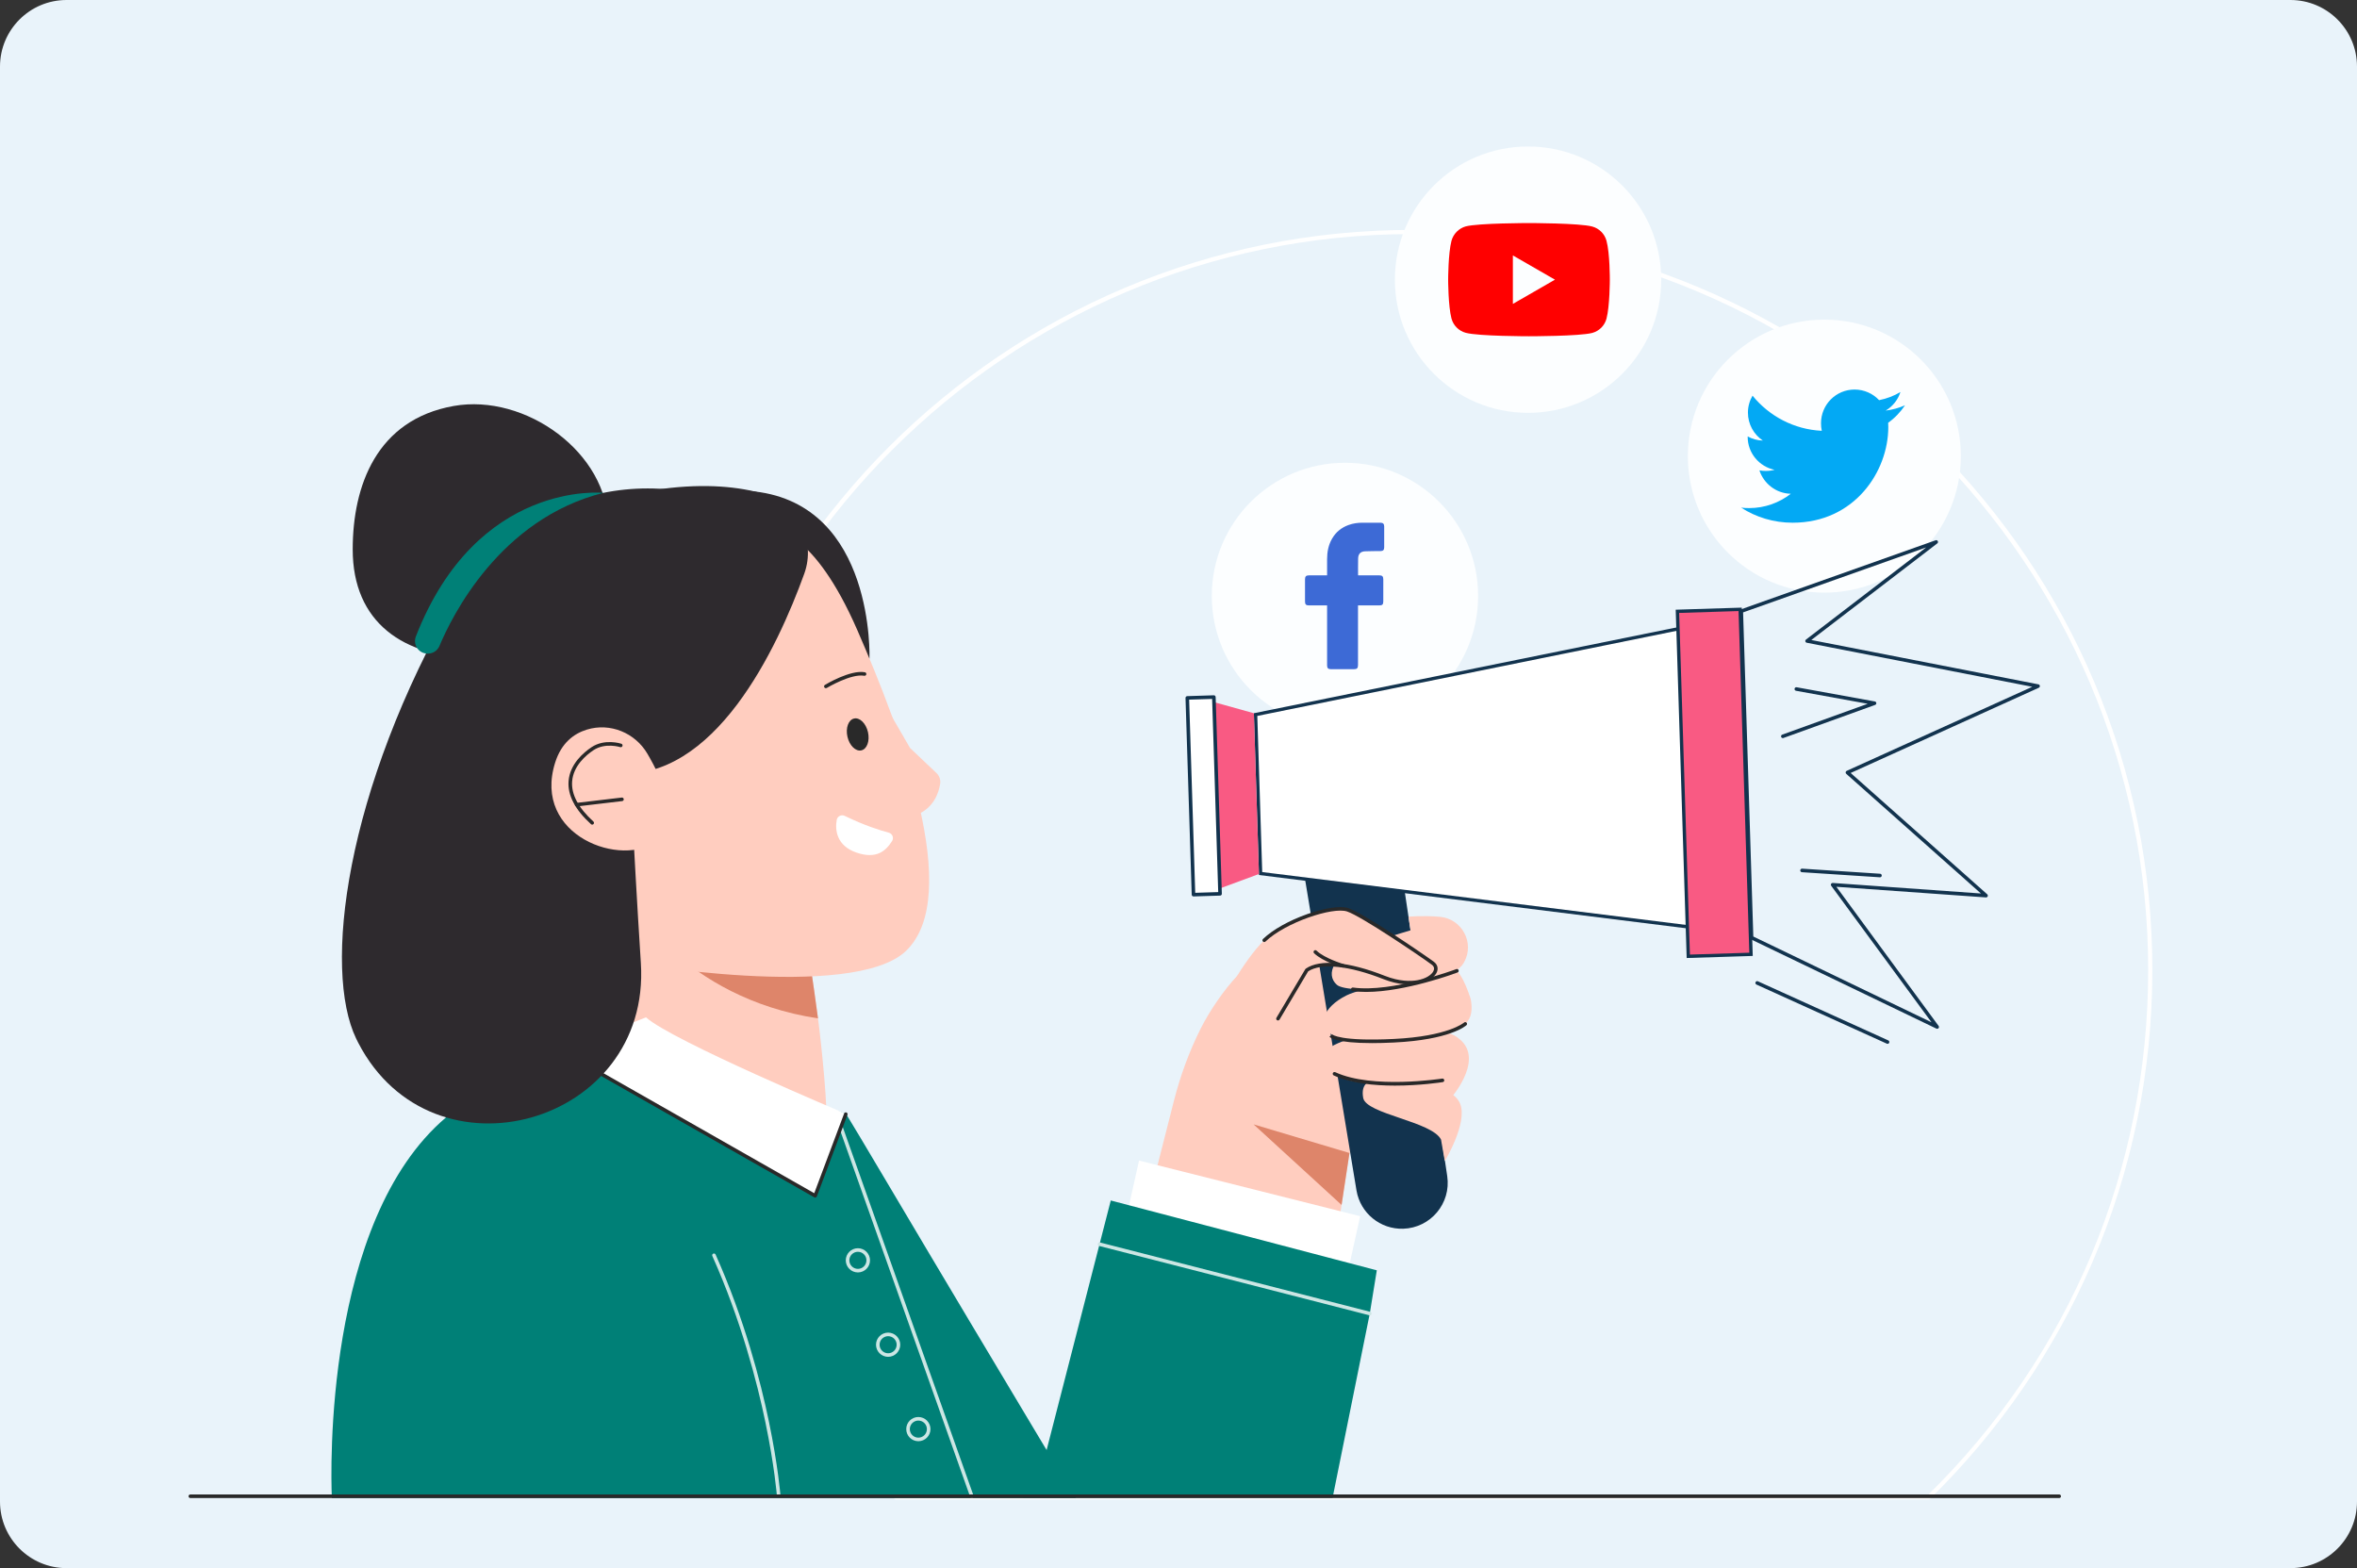
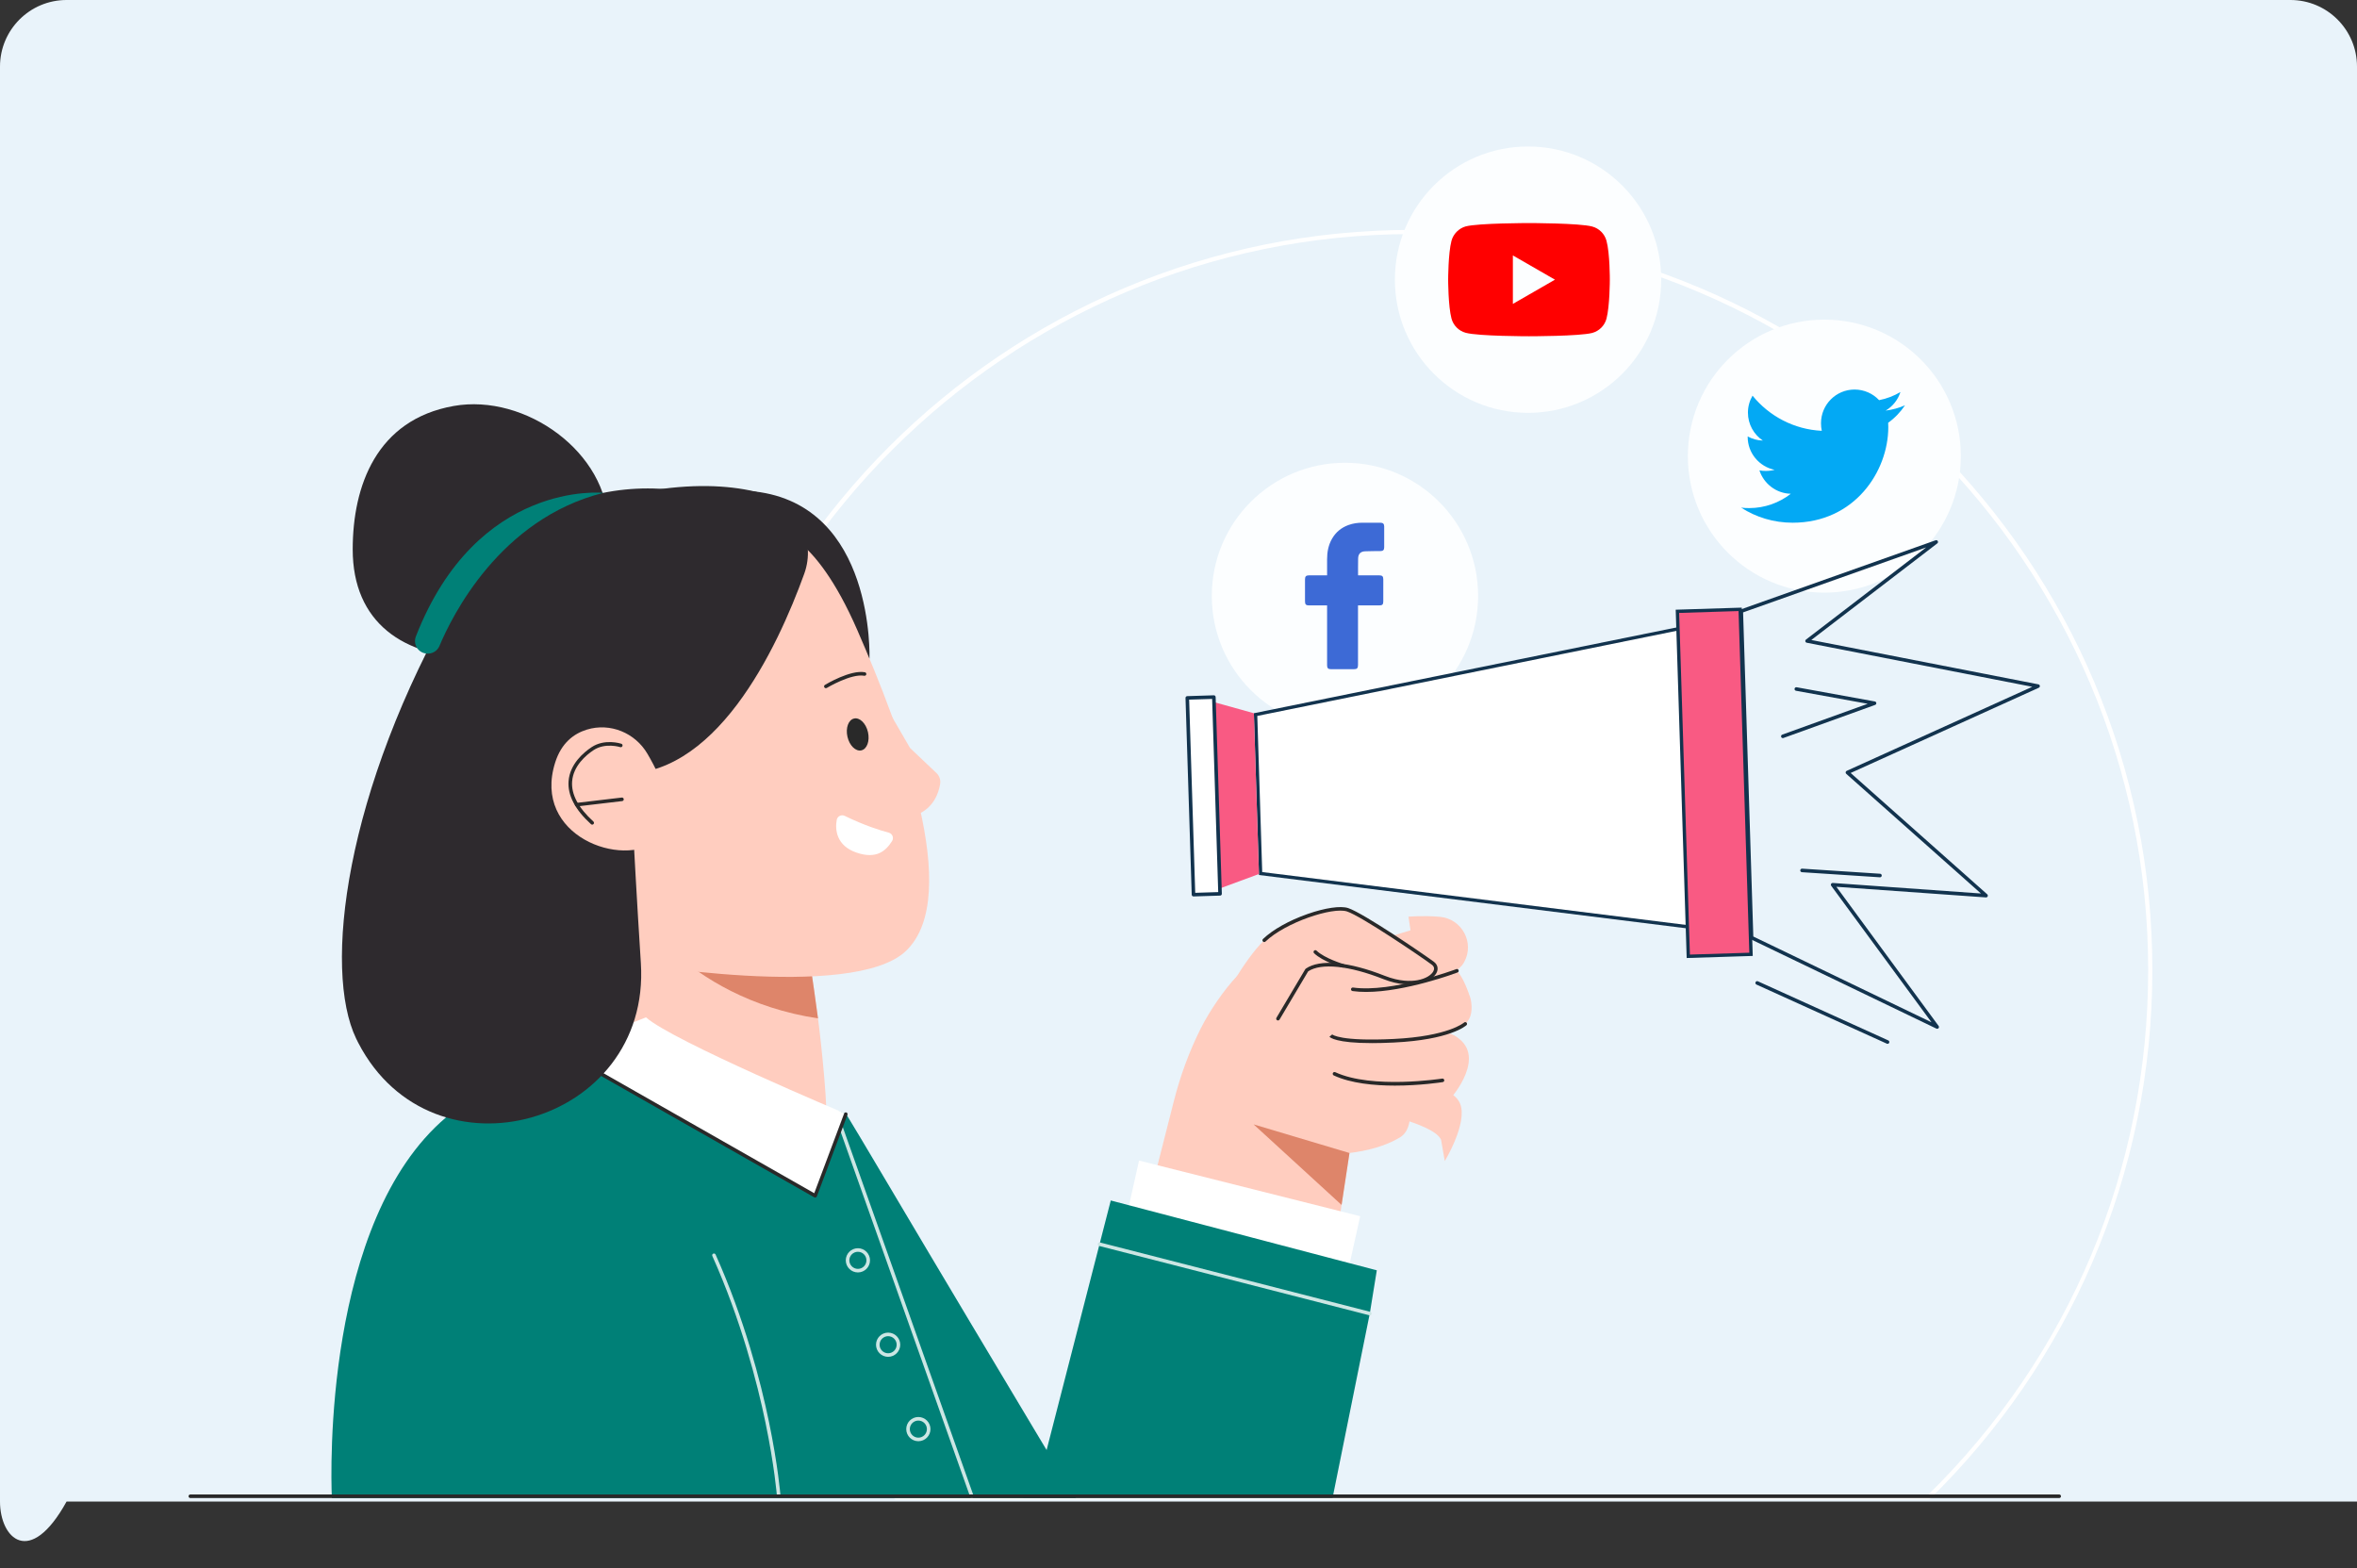
<svg xmlns="http://www.w3.org/2000/svg" width="708" height="471" viewBox="0 0 708 471" fill="none">
  <rect x="0" y="0" width="708" height="471" fill="#333333" stroke="none" />
  <g clip-path="url(#clip0_10420_36382)">
-     <path d="M0 20C0 8.954 8.954 0 20 0H688C699.046 0 708 8.954 708 20V451C708 462.046 699.046 471 688 471H20C8.954 471 0 462.046 0 451V20Z" fill="#E9F3FA" />
+     <path d="M0 20C0 8.954 8.954 0 20 0H688C699.046 0 708 8.954 708 20V451H20C8.954 471 0 462.046 0 451V20Z" fill="#E9F3FA" />
    <path d="M579.012 449.141H269.464C226.73 407.229 203.202 351.196 203.202 291.338C203.202 169.457 302.359 70.302 424.238 70.302C546.118 70.302 645.275 169.457 645.275 291.338C645.275 351.196 621.746 407.229 579.012 449.141ZM268.954 450.391H579.522L579.705 450.214C590.014 440.124 599.379 428.99 607.54 417.121C615.777 405.139 622.855 392.31 628.577 378.988C640.487 351.259 646.525 321.768 646.525 291.338C646.525 261.33 640.648 232.218 629.057 204.813C623.486 191.642 616.59 178.938 608.562 167.054C600.61 155.283 591.478 144.216 581.419 134.157C571.36 124.097 560.292 114.966 548.522 107.014C536.638 98.987 523.935 92.09 510.763 86.519C483.357 74.928 454.247 69.051 424.238 69.051C394.23 69.051 365.118 74.928 337.713 86.519C324.542 92.09 311.838 98.987 299.954 107.014C288.185 114.966 277.116 124.097 267.057 134.157C256.997 144.216 247.866 155.283 239.914 167.054C231.887 178.938 224.99 191.642 219.419 204.813C207.828 232.218 201.951 261.33 201.951 291.338C201.951 321.768 207.989 351.259 219.899 378.988C225.621 392.31 232.699 405.139 240.936 417.121C249.097 428.99 258.462 440.124 268.772 450.214L268.954 450.391Z" fill="white" />
    <path d="M364 179C364 201.091 381.909 219 404 219C426.091 219 444 201.091 444 179C444 156.909 426.091 139 404 139C381.909 139 364 156.909 364 179Z" fill="#FCFEFF" />
    <path d="M398.635 181.842C398.462 181.842 394.839 181.843 393.168 181.841C392.308 181.841 392.001 181.531 392.001 180.666C392 178.442 391.999 176.218 392.001 173.995C392.002 173.14 392.326 172.814 393.175 172.813C394.846 172.812 398.449 172.813 398.635 172.813C398.635 172.66 398.634 169.45 398.635 167.972C398.636 165.786 399.026 163.694 400.136 161.778C401.273 159.817 402.927 158.474 405.048 157.698C406.406 157.2 407.815 157.001 409.256 157C411.059 156.999 412.862 157.001 414.665 157.004C415.44 157.005 415.784 157.348 415.786 158.128C415.789 160.22 415.789 162.312 415.786 164.403C415.785 165.191 415.455 165.508 414.663 165.517C413.185 165.533 411.706 165.523 410.23 165.583C408.739 165.583 407.954 166.311 407.954 167.854C407.919 169.486 407.939 171.12 407.939 172.812C408.079 172.812 412.322 172.812 414.306 172.812C415.207 172.812 415.515 173.122 415.515 174.028C415.515 176.239 415.514 178.451 415.512 180.663C415.512 181.556 415.223 181.841 414.316 181.841C412.333 181.842 408.106 181.842 407.921 181.842V199.741C407.921 200.696 407.621 201 406.679 201C404.384 201 402.087 201 399.792 201C398.96 201 398.635 200.676 398.635 199.844C398.635 194.015 398.635 182.046 398.635 181.842Z" fill="#3D6AD6" />
    <path d="M419 84C419 106.091 436.909 124 459 124C481.091 124 499 106.091 499 84C499 61.909 481.091 44 459 44C436.909 44 419 61.909 419 84Z" fill="#FCFEFF" />
    <path fill-rule="evenodd" clip-rule="evenodd" d="M478.28 68.04C480.36 68.6 482 70.24 482.56 72.32C483.6 76.12 483.56 84.04 483.56 84.04C483.56 84.04 483.56 91.92 482.56 95.72C482 97.8 480.36 99.44 478.28 100C474.48 101 459.28 101 459.28 101C459.28 101 444.12 101 440.28 99.96C438.2 99.4 436.56 97.76 436 95.68C435 91.92 435 84 435 84C435 84 435 76.12 436 72.32C436.56 70.24 438.24 68.56 440.28 68C444.08 67 459.28 67 459.28 67C459.28 67 474.48 67 478.28 68.04ZM467.08 84L454.44 91.28V76.72L467.08 84Z" fill="#FF0000" />
    <path d="M338.142 387.575L352.627 330.642C354.531 323.156 357.192 315.879 360.647 308.97C363.308 303.651 367.908 296.977 371.505 293.267C376.264 288.361 380.847 290.166 380.847 290.166L402.452 284.636C402.452 284.636 433.184 334.088 420.473 341.658C416.039 344.298 410.677 345.663 405.358 346.315L397.489 398.017L338.142 387.575Z" fill="#FFCDBF" />
    <path d="M538.405 170.161C538.453 170.161 538.502 170.155 538.55 170.141L573.719 160.327C574.004 160.247 574.171 159.952 574.091 159.666C574.011 159.382 573.716 159.215 573.431 159.295L538.262 169.108C537.977 169.189 537.81 169.484 537.89 169.769C537.956 170.005 538.171 170.161 538.405 170.161Z" fill="#12334E" />
    <path d="M535.532 221.693C535.593 221.693 535.654 221.682 535.714 221.661L563.259 211.721C563.487 211.639 563.632 211.413 563.611 211.172C563.591 210.931 563.412 210.733 563.173 210.69L539.678 206.423C539.386 206.371 539.108 206.564 539.055 206.855C539.002 207.146 539.195 207.425 539.486 207.478L561.023 211.388L535.351 220.654C535.072 220.754 534.928 221.061 535.028 221.34C535.107 221.557 535.313 221.693 535.532 221.693Z" fill="#12334E" />
    <path d="M566.984 313.52C567.188 313.52 567.383 313.403 567.472 313.205C567.595 312.935 567.475 312.617 567.205 312.496L528.044 294.741C527.775 294.619 527.457 294.739 527.335 295.009C527.213 295.277 527.332 295.595 527.602 295.718L566.763 313.471C566.835 313.503 566.91 313.52 566.984 313.52Z" fill="#12334E" />
    <path d="M564.709 263.503C564.989 263.503 565.224 263.285 565.243 263.001C565.262 262.707 565.038 262.451 564.743 262.432L541.334 260.906C541.038 260.887 540.784 261.11 540.764 261.405C540.745 261.701 540.969 261.955 541.264 261.974L564.673 263.502C564.685 263.502 564.697 263.503 564.709 263.503Z" fill="#12334E" />
-     <path d="M419.397 250.655L434.723 353.274C435.917 361.428 429.742 368.801 421.505 369.06C414.625 369.278 408.637 364.389 407.473 357.605L389.946 251.584L419.397 250.655Z" fill="#12334E" />
    <path d="M515.575 186.534L518.515 279.815L378.66 262.371L377.155 214.629L515.575 186.534Z" fill="white" stroke="#12334E" />
    <path d="M361.626 268.617L378.164 262.517L376.642 214.223L359.763 209.527L361.626 268.617Z" fill="#F95A83" />
    <path d="M525.978 286.639L507.133 287.232L503.868 183.613L522.711 183.019L525.978 286.639Z" fill="#F95A83" stroke="#12334E" />
    <path d="M358.505 268.716L366.482 268.464L364.621 209.374L356.642 209.625L358.505 268.716Z" fill="white" />
    <path d="M365.93 267.946L359.023 268.164L357.196 210.143L364.101 209.927L365.93 267.946ZM358.505 269.251C358.51 269.251 358.516 269.251 358.521 269.251L366.5 269C366.641 268.996 366.777 268.935 366.874 268.832C366.972 268.728 367.024 268.591 367.018 268.448L365.157 209.358C365.152 209.215 365.091 209.081 364.987 208.984C364.884 208.886 364.744 208.834 364.603 208.838L356.626 209.09C356.329 209.099 356.097 209.347 356.106 209.643L357.969 268.733C357.978 269.023 358.216 269.251 358.505 269.251Z" fill="#12334E" />
    <path d="M432.521 275.375C439.146 275.959 443.044 283.227 439.78 289.02C439.721 289.123 439.662 289.225 439.602 289.329C435.157 296.765 405.138 298.931 401.573 295.795C398.006 292.656 400.485 286.478 410.522 283.413C420.559 280.347 423.697 279.424 423.697 279.424L423.084 275.341C423.084 275.341 427.457 274.93 432.521 275.375Z" fill="#FFCDBF" />
    <path d="M432.939 293.798C437.372 293.357 441.347 296.524 441.916 300.943C441.925 301.005 441.933 301.07 441.941 301.134C442.704 307.562 439.166 309.731 428.548 311.331C417.24 313.037 405.84 314.102 401.044 311.424C395.121 308.118 397.416 302.5 404.474 298.973C409.636 296.391 425.04 294.582 432.939 293.798Z" fill="#FFCDBF" />
    <path d="M431.965 309.949C436.42 309.944 439.612 311.874 439.75 316.327C439.752 316.39 439.753 316.454 439.755 316.52C439.889 322.992 436.154 324.805 425.431 325.364C414.01 325.957 405.37 325.657 400.858 322.526C395.285 318.657 395.95 315.586 403.316 312.764C408.705 310.697 424.026 309.961 431.965 309.949Z" fill="#FFCDBF" />
    <path d="M420.459 325.369C420.459 325.369 407.841 320.897 409.482 329.781C410.381 334.652 430.147 336.819 432.859 342.287L433.989 348.73C433.989 348.73 440.847 337.412 438.639 331.618C436.431 325.823 424.331 325.219 420.459 325.369Z" fill="#FFCDBF" />
    <path d="M435.856 329.778C435.856 329.778 447.439 316.656 436.597 310.913L427.087 315.252L418.753 325.873L435.856 329.778Z" fill="#FFCDBF" />
    <path d="M441.213 298.512C441.213 298.512 438.776 290.633 435.336 290.152C431.896 289.67 430.218 292.719 430.218 292.719L441.213 298.512Z" fill="#FFCDBF" />
    <path d="M410.356 297.936C422.129 297.936 437.119 292.351 437.824 292.085C438.101 291.981 438.242 291.672 438.137 291.395C438.033 291.118 437.724 290.979 437.447 291.083C437.256 291.154 418.192 298.256 406.424 296.613C406.131 296.57 405.862 296.775 405.821 297.068C405.779 297.363 405.983 297.633 406.276 297.674C407.569 297.854 408.939 297.936 410.356 297.936Z" fill="#292929" />
    <path d="M412.124 313.305C414.017 313.305 416.19 313.253 418.678 313.132C435.588 312.314 440.307 308.104 440.5 307.925C440.716 307.725 440.729 307.386 440.529 307.168C440.327 306.952 439.989 306.939 439.773 307.139C439.707 307.196 435.011 311.267 418.626 312.062C402.623 312.835 400.233 310.769 400.14 310.679C400.156 310.695 400.162 310.704 400.162 310.704L399.342 311.394C399.531 311.617 401.314 313.305 412.124 313.305Z" fill="#292929" />
    <path d="M419.012 326.073C426.542 326.073 432.905 325.094 433.38 325.019C433.673 324.973 433.871 324.698 433.827 324.407C433.78 324.114 433.507 323.914 433.214 323.96C433.005 323.992 412.185 327.198 401.085 322.04C400.815 321.915 400.497 322.031 400.372 322.299C400.247 322.567 400.364 322.886 400.633 323.012C405.787 325.407 412.797 326.073 419.012 326.073Z" fill="#292929" />
    <path d="M366.372 302.229C366.372 302.229 373.442 288.434 379.756 282.416C386.072 276.398 400.339 271.765 404.811 273.263C409.286 274.76 426.919 286.762 430.39 289.311C433.861 291.862 427.048 298.047 415.739 293.583C404.431 289.12 396.302 288.789 392.543 291.377L383.882 305.974L365.521 302.377L366.372 302.229Z" fill="#FFCDBF" />
    <path d="M403.404 290.615C403.636 290.615 403.848 290.463 403.918 290.231C404.002 289.947 403.84 289.648 403.555 289.564C403.5 289.547 397.879 287.864 395.471 285.538C395.258 285.333 394.919 285.34 394.714 285.553C394.506 285.765 394.514 286.105 394.726 286.31C397.325 288.818 403.011 290.52 403.252 290.592C403.304 290.608 403.354 290.615 403.404 290.615Z" fill="#292929" />
    <path d="M383.882 306.51C384.064 306.51 384.243 306.416 384.343 306.248L392.944 291.754C396.855 289.168 405.285 290.034 415.543 294.082C420.239 295.936 423.811 295.859 425.98 295.466C428.573 294.998 430.62 293.816 431.456 292.303C432.153 291.042 431.865 289.731 430.706 288.88C427.536 286.549 409.598 274.299 404.983 272.754C402.723 271.999 398.054 272.672 392.797 274.515C387.24 276.464 382.353 279.203 379.386 282.028C379.173 282.232 379.165 282.571 379.368 282.786C379.574 283 379.911 283.009 380.126 282.804C386.204 277.011 400.349 272.335 404.642 273.771C408.882 275.191 426.214 286.908 430.072 289.743C430.997 290.424 430.826 291.227 430.519 291.783C429.992 292.737 428.473 293.928 425.789 294.412C423.758 294.778 420.398 294.846 415.936 293.085C405.102 288.809 396.466 288.025 392.24 290.936C392.175 290.979 392.124 291.036 392.083 291.104L383.421 305.701C383.269 305.955 383.353 306.284 383.609 306.435C383.694 306.485 383.789 306.51 383.882 306.51Z" fill="#292929" />
    <path d="M405.358 346.315L376.558 337.716L402.984 361.91L405.358 346.315Z" fill="#DE856A" />
    <path d="M99.667 449.412C99.681 449.766 99.69 449.95 99.69 449.95H323.038C323.038 449.95 322.927 449.768 322.714 449.412C321.603 447.563 317.686 441.047 311.894 431.384C301.03 413.257 283.569 384.058 265.646 353.806C253.153 332.72 254.022 334.454 254.059 334.529C253.904 334.472 251.823 333.699 248.198 332.557C238.515 329.512 217.82 323.853 193.545 322.297C189.7 322.051 185.766 321.908 181.771 321.893C181.049 321.89 180.325 321.892 179.6 321.899C179.536 321.899 179.47 321.899 179.404 321.9C174.77 321.943 170.064 322.167 165.33 322.61C155.415 323.54 146.987 326.63 139.823 331.271C137.776 332.596 135.831 334.05 133.985 335.615C97.25 366.754 99.381 442.317 99.667 449.412Z" fill="#008077" />
    <path d="M261.57 213.709C261.57 250.714 231.57 280.714 194.565 280.714C157.56 280.714 127.56 250.714 127.56 213.709C127.56 176.704 157.56 146.704 194.565 146.704C231.57 146.704 261.57 176.704 261.57 213.709Z" fill="#2E2A2E" />
    <path d="M261.172 197.81C261.172 197.81 262.887 151.752 226.691 147.618C190.496 143.487 214.46 195.228 214.46 195.228L261.172 197.81Z" fill="#2E2A2E" />
    <path d="M291.927 449.948C291.986 449.948 292.047 449.939 292.106 449.918C292.384 449.818 292.531 449.512 292.431 449.233L251.673 334.35C251.574 334.072 251.267 333.925 250.989 334.025C250.71 334.124 250.563 334.431 250.663 334.71L291.422 449.591C291.498 449.81 291.706 449.948 291.927 449.948Z" fill="#CCE6E4" />
    <path d="M186.829 319.094L219.197 334.531C219.197 334.531 247.55 340.715 248.072 338.571C248.949 334.967 246.719 313.444 245.71 305.878C244.267 295.021 242.4 282.827 241.472 276.875C241.113 274.576 240.895 273.208 240.895 273.208C240.895 273.208 181.244 250.142 181.217 256.617C181.188 263.091 189.976 307.898 186.829 319.094Z" fill="#FFCDBF" />
    <path d="M188.564 270.066C188.564 270.066 205.1 299.741 245.71 305.878C244.267 295.021 242.4 282.827 241.472 276.875L188.564 270.066Z" fill="#DE856A" />
    <path d="M232.805 159.357C232.805 159.357 244.376 159.136 257.51 189.229C270.644 219.319 289.421 269.026 272.166 285.594C256.128 300.993 187.263 288.904 187.263 288.904L166.886 223.29C156.733 190.602 181.401 157.452 215.625 157.909C220.971 157.98 226.692 158.432 232.805 159.357Z" fill="#FFCDBF" />
    <path d="M254.563 221.304C255.17 223.946 257.04 225.769 258.741 225.378C260.441 224.987 261.327 222.529 260.72 219.887C260.113 217.247 258.241 215.424 256.54 215.815C254.84 216.206 253.954 218.664 254.563 221.304Z" fill="#292929" />
    <path d="M267.007 213.709L273.368 224.676L281.301 232.198C282.174 233.025 282.594 234.227 282.408 235.417C281.985 238.137 280.452 242.869 274.969 244.886L267.007 213.709Z" fill="#FFCDBF" />
    <path d="M253.734 245.057C259.696 247.952 264.405 249.419 266.965 250.092C268.067 250.382 268.572 251.661 267.959 252.62C266.079 255.565 263.305 258.152 257.265 256.08C251.262 254.02 250.792 249.242 251.339 246.257C251.539 245.164 252.734 244.571 253.734 245.057Z" fill="white" />
    <path d="M248.073 206.709C248.168 206.709 248.263 206.684 248.349 206.632C248.422 206.587 255.665 202.254 259.6 202.97C259.889 203.024 260.17 202.831 260.223 202.539C260.275 202.248 260.082 201.968 259.791 201.916C255.46 201.125 248.106 205.526 247.795 205.714C247.543 205.867 247.461 206.196 247.614 206.45C247.714 206.616 247.891 206.709 248.073 206.709Z" fill="#292929" />
    <path d="M254.061 334.531C254.061 334.531 201.673 312.519 194.051 305.567L168.527 315.595L244.865 359.05L254.061 334.531Z" fill="white" />
    <path d="M244.865 359.701C244.928 359.701 244.989 359.69 245.049 359.668C245.196 359.615 245.312 359.501 245.367 359.354L254.563 334.833C254.666 334.556 254.525 334.247 254.248 334.143C253.972 334.04 253.663 334.179 253.559 334.458L244.585 358.388L168.792 315.243C168.535 315.099 168.208 315.188 168.061 315.445C167.915 315.702 168.004 316.029 168.261 316.176L244.601 359.631C244.683 359.677 244.774 359.701 244.865 359.701Z" fill="#292929" />
    <path d="M229.388 148.313C239.644 151.243 245.205 162.315 241.577 172.347C233.494 194.693 214.712 234.843 184.754 232.339C172.38 231.307 156.117 235.999 153.507 225.659C147.391 201.427 174.083 150.076 198.875 146.84C212.138 145.109 222.107 146.232 229.388 148.313Z" fill="#2E2A2E" />
    <path d="M190.278 251.346C190.278 251.346 191.321 270.936 192.502 289.259C195.628 337.796 129.995 356.4 107.615 313.218C107.394 312.793 107.18 312.36 106.971 311.924C97.061 291.315 103.366 237.773 137.176 179.11L190.278 251.346Z" fill="#2E2A2E" />
    <path d="M194.476 226.402C190.787 220.102 183.273 217.003 176.292 219.142C172.352 220.35 168.619 223.156 166.761 229.04C159.798 251.075 186.976 260.919 197.62 252.393C204.647 246.765 199.074 234.254 194.476 226.402Z" fill="#FFCDBF" />
    <path d="M177.887 247.688C178.034 247.688 178.178 247.629 178.286 247.513C178.484 247.293 178.468 246.954 178.248 246.756C173.715 242.637 171.564 238.586 171.855 234.715C172.209 230.022 176.037 226.811 178.286 225.314C181.796 222.979 186.257 224.389 186.304 224.405C186.583 224.496 186.886 224.342 186.979 224.062C187.07 223.779 186.917 223.478 186.636 223.385C186.434 223.319 181.644 221.793 177.693 224.423C175.279 226.027 171.175 229.488 170.787 234.634C170.469 238.852 172.738 243.198 177.528 247.549C177.63 247.642 177.759 247.688 177.887 247.688Z" fill="#292929" />
    <path d="M173.225 242.226C173.247 242.226 173.268 242.224 173.29 242.222L186.892 240.615C187.186 240.581 187.397 240.315 187.361 240.02C187.327 239.727 187.06 239.518 186.767 239.552L173.163 241.158C172.87 241.193 172.659 241.46 172.693 241.753C172.727 242.026 172.957 242.226 173.225 242.226Z" fill="#292929" />
    <path d="M105.947 165.014C105.947 186.917 121.15 197.561 143.052 197.561C164.955 197.561 182.71 179.806 182.71 157.903C182.71 136.001 157.855 118.11 136.29 121.936C113.065 126.057 105.947 145.989 105.947 165.014Z" fill="#2E2A2E" />
    <path d="M181.217 148.035C181.217 148.035 143.309 144.035 124.926 191.15C124.066 193.351 125.399 195.82 127.725 196.241C127.78 196.252 127.837 196.261 127.896 196.272C129.629 196.559 131.333 195.627 132.01 194.007C135.666 185.258 150.065 155.873 181.217 148.035Z" fill="#008077" />
    <path d="M257.696 375.984C259.111 375.984 260.263 377.136 260.263 378.551C260.263 379.965 259.111 381.116 257.696 381.116C256.281 381.116 255.129 379.965 255.129 378.551C255.129 377.136 256.281 375.984 257.696 375.984ZM257.696 382.187C259.702 382.187 261.334 380.557 261.334 378.551C261.334 376.545 259.702 374.912 257.696 374.912C255.69 374.912 254.057 376.545 254.057 378.551C254.057 380.557 255.69 382.187 257.696 382.187Z" fill="#CCE6E4" />
    <path d="M266.775 401.332C268.192 401.332 269.342 402.483 269.342 403.897C269.342 405.312 268.192 406.464 266.775 406.464C265.361 406.464 264.21 405.312 264.21 403.897C264.21 402.483 265.361 401.332 266.775 401.332ZM266.775 407.536C268.781 407.536 270.414 405.903 270.414 403.897C270.414 401.891 268.781 400.26 266.775 400.26C264.771 400.26 263.138 401.891 263.138 403.897C263.138 405.903 264.771 407.536 266.775 407.536Z" fill="#CCE6E4" />
    <path d="M275.856 426.679C277.271 426.679 278.423 427.829 278.423 429.244C278.423 430.66 277.271 431.811 275.856 431.811C274.442 431.811 273.29 430.66 273.29 429.244C273.29 427.829 274.442 426.679 275.856 426.679ZM275.856 432.882C277.862 432.882 279.495 431.25 279.495 429.244C279.495 427.238 277.862 425.607 275.856 425.607C273.851 425.607 272.218 427.238 272.218 429.244C272.218 431.25 273.851 432.882 275.856 432.882Z" fill="#CCE6E4" />
    <path d="M233.9 449.75C233.914 449.75 233.928 449.748 233.941 449.748C234.237 449.725 234.457 449.467 234.434 449.171C234.428 449.085 233.725 440.304 230.983 427.061C228.452 414.841 223.616 396.206 214.95 376.811C214.83 376.541 214.512 376.42 214.242 376.541C213.973 376.663 213.851 376.979 213.973 377.248C222.597 396.547 227.41 415.095 229.929 427.257C232.66 440.44 233.359 449.167 233.366 449.255C233.387 449.535 233.623 449.75 233.9 449.75Z" fill="#CCE6E4" />
    <path d="M408.573 365.299L402.08 394.537L335.154 379.917L342.147 348.585L408.573 365.299Z" fill="white" />
    <path d="M323.038 449.871C323.038 449.871 322.927 450.227 322.714 449.871H400.289L411.456 394.536L413.567 381.55L405.438 379.415L400.517 378.124L344.303 363.368L339.15 362.016L333.657 360.574L330.281 373.705L311.894 445.204L307.258 449.871H307.121H323.038Z" fill="#008077" />
    <path d="M411.456 395.073C411.695 395.073 411.913 394.912 411.976 394.67C412.049 394.384 411.876 394.091 411.59 394.018L330.413 373.185C330.126 373.112 329.834 373.285 329.759 373.571C329.686 373.858 329.859 374.151 330.145 374.224L411.324 395.055C411.368 395.068 411.413 395.073 411.456 395.073Z" fill="#CCE6E4" />
    <path d="M57.17 449.948H618.552C618.848 449.948 619.087 449.709 619.087 449.412C619.087 449.116 618.848 448.876 618.552 448.876H57.17C56.876 448.876 56.635 449.116 56.635 449.412C56.635 449.709 56.876 449.948 57.17 449.948Z" fill="#292929" />
    <circle cx="548" cy="137" r="41" fill="#FCFEFF" />
    <path d="M572.231 121.735C570.4 122.538 568.449 123.071 566.415 123.329C568.508 122.08 570.105 120.117 570.855 117.751C568.905 118.914 566.751 119.735 564.455 120.194C562.603 118.222 559.963 117 557.083 117C551.495 117 546.997 121.535 546.997 127.095C546.997 127.895 547.065 128.665 547.231 129.397C538.84 128.988 531.415 124.966 526.428 118.84C525.557 120.351 525.046 122.08 525.046 123.942C525.046 127.437 526.846 130.535 529.529 132.329C527.908 132.298 526.317 131.828 524.969 131.086C524.969 131.117 524.969 131.157 524.969 131.197C524.969 136.102 528.468 140.175 533.055 141.114C532.234 141.338 531.338 141.446 530.409 141.446C529.763 141.446 529.111 141.409 528.498 141.274C529.806 145.271 533.517 148.209 537.929 148.305C534.495 150.991 530.135 152.609 525.415 152.609C524.588 152.609 523.794 152.572 523 152.471C527.471 155.354 532.769 157 538.483 157C557.055 157 567.209 141.615 567.209 128.28C567.209 127.834 567.194 127.403 567.172 126.975C569.175 125.554 570.858 123.778 572.231 121.735Z" fill="#03A9F4" />
    <path d="M550.495 265.201C550.301 265.201 550.121 265.306 550.026 265.48C549.925 265.662 549.94 265.887 550.063 266.055L580.19 307.056L526.663 281.291L523.594 183.937L578.585 164.422L542.49 192.1C542.323 192.226 542.246 192.441 542.295 192.646C542.343 192.852 542.507 193.011 542.713 193.05L610.452 206.282L554.708 231.534C554.543 231.609 554.427 231.763 554.4 231.941C554.372 232.122 554.438 232.302 554.574 232.424L595.036 268.366L550.533 265.203C550.52 265.203 550.508 265.201 550.495 265.201ZM581.894 309.006C582.05 309.006 582.203 308.94 582.307 308.813C582.464 308.624 582.472 308.353 582.327 308.154L551.613 266.355L596.533 269.547C596.762 269.563 596.975 269.432 597.064 269.22C597.153 269.009 597.098 268.764 596.926 268.611L555.902 232.17L612.422 206.566C612.635 206.47 612.761 206.247 612.734 206.016C612.707 205.784 612.533 205.596 612.304 205.552L544.085 192.226L581.931 163.206C582.14 163.047 582.202 162.757 582.076 162.525C581.95 162.293 581.674 162.187 581.425 162.277L522.867 183.058C522.647 183.136 522.502 183.347 522.51 183.579L525.602 281.65C525.607 281.85 525.723 282.029 525.903 282.116L581.662 308.954C581.737 308.99 581.816 309.006 581.894 309.006Z" fill="#12334E" />
  </g>
  <defs>
    <clipPath id="clip0_10420_36382">
      <rect width="708" height="471" fill="white" />
    </clipPath>
  </defs>
</svg>